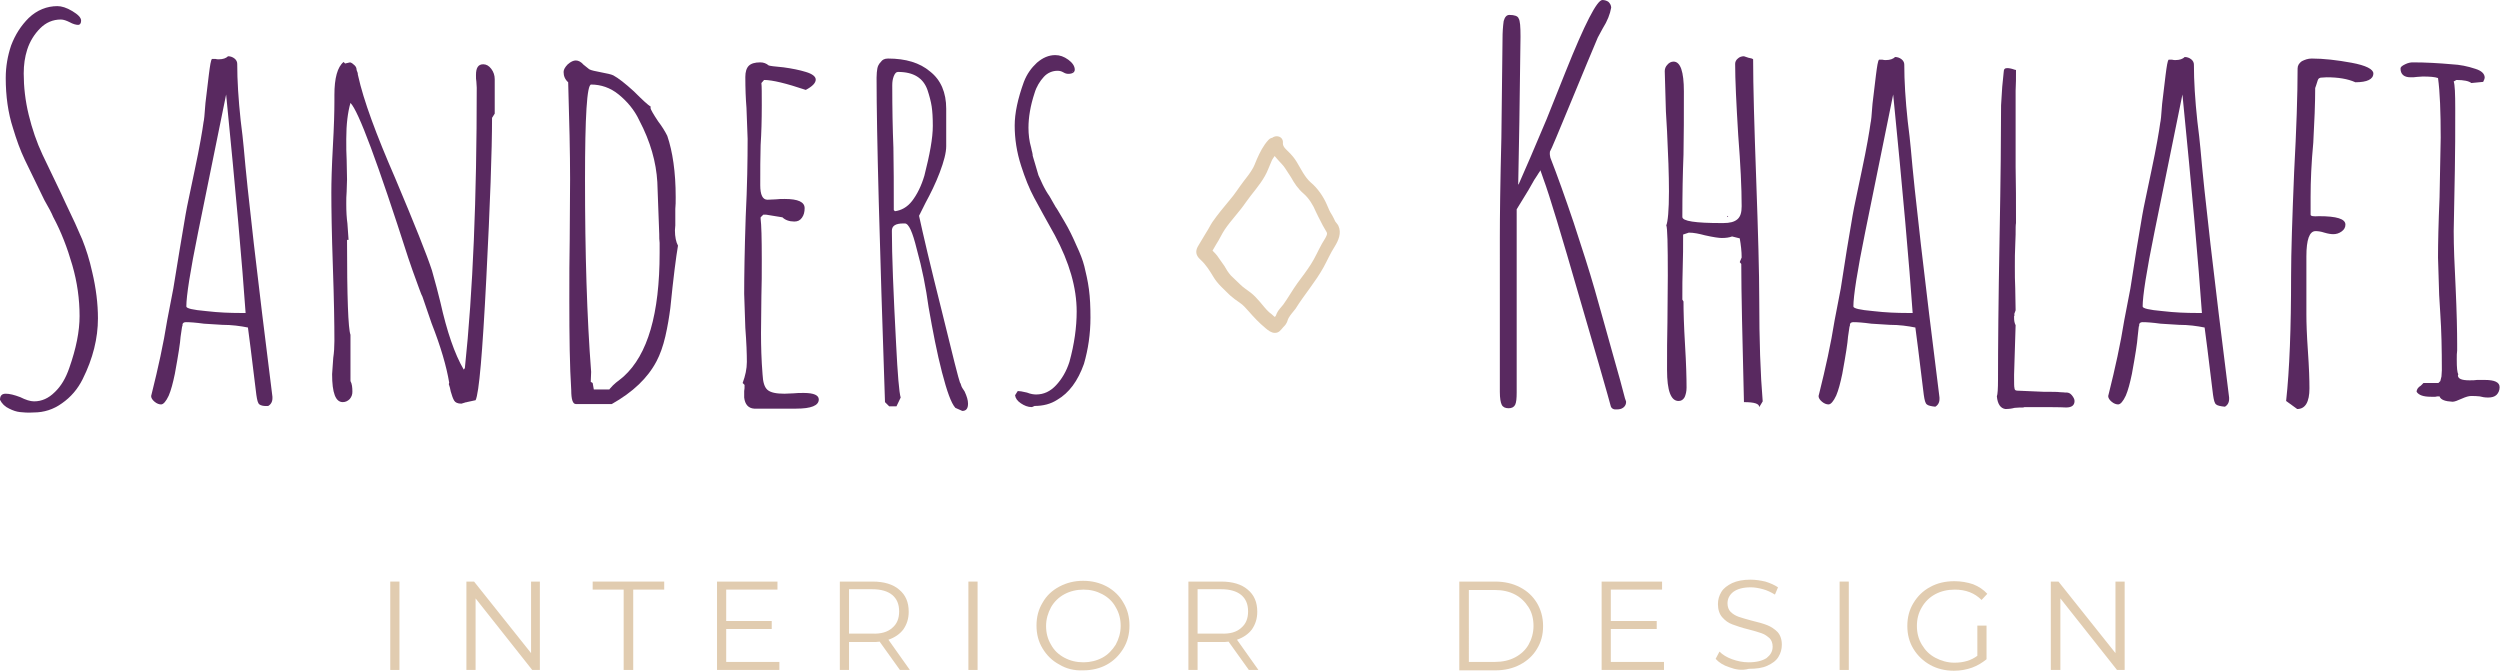
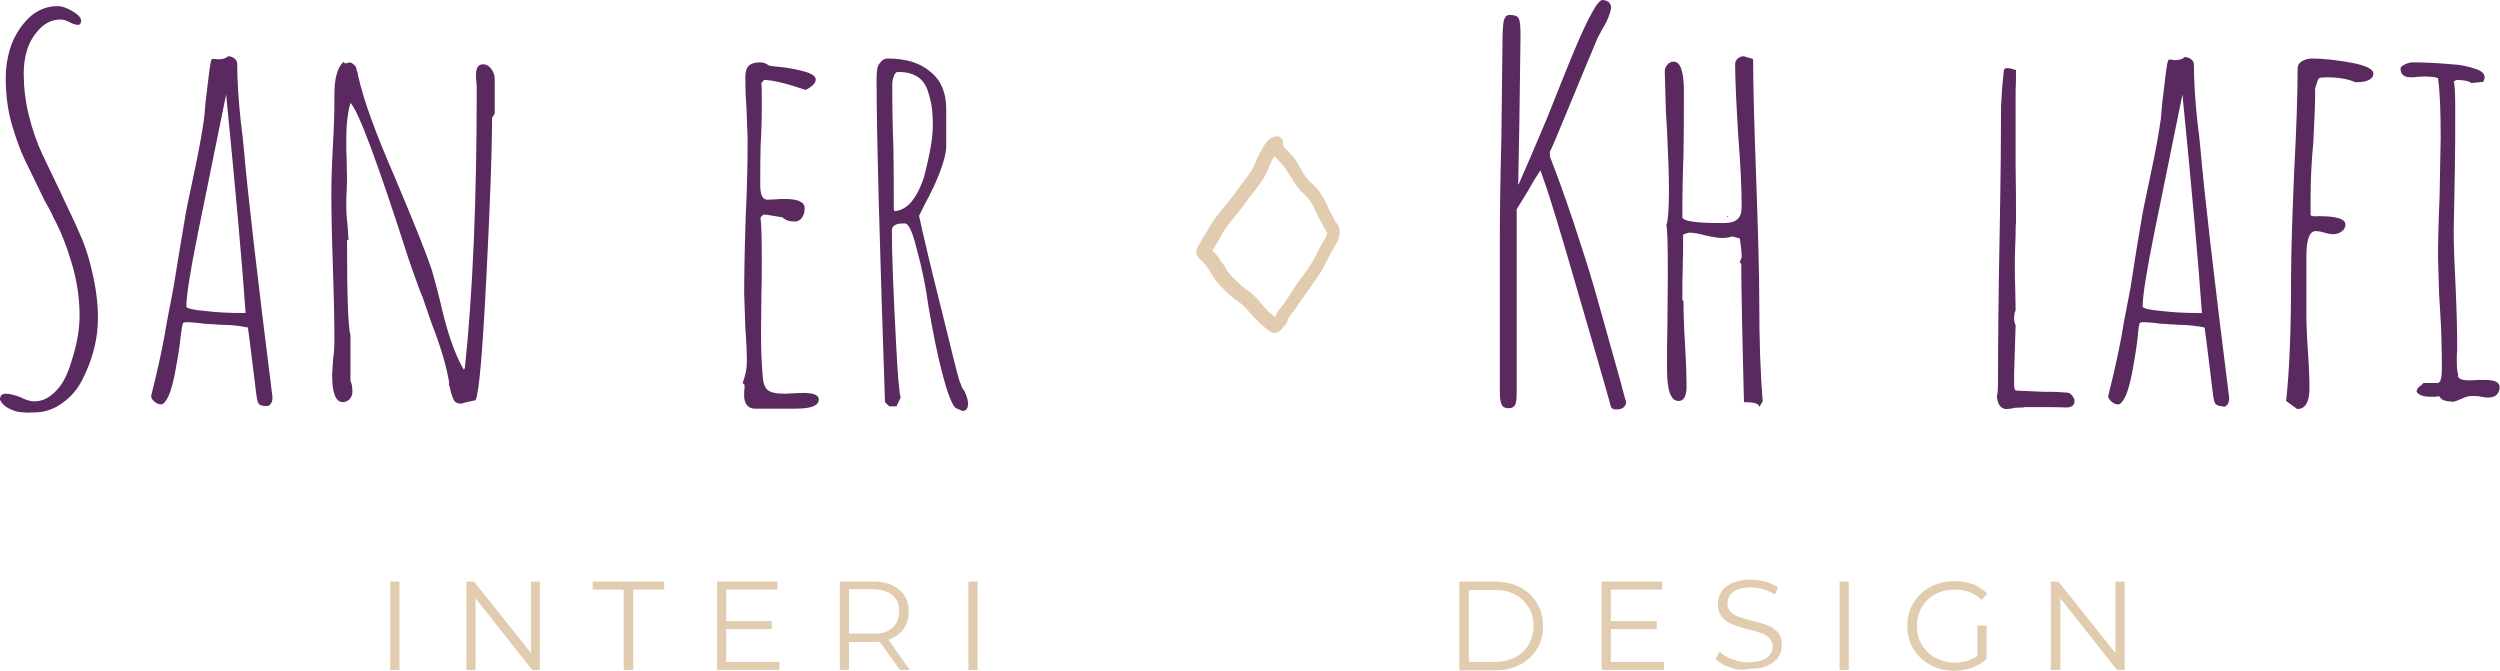
<svg xmlns="http://www.w3.org/2000/svg" version="1.1" id="Ebene_1" x="0px" y="0px" viewBox="0 0 653.4 175.3" style="enable-background:new 0 0 653.4 175.3;" xml:space="preserve">
  <style type="text/css"> .st0{fill:#998C6B;} .st1{fill:#354F55;} .st2{fill:#ECECE0;} .st3{fill:#CD9A1A;} .st4{fill:#DFDFD6;} .st5{fill:#B9B9A3;} .st6{fill:#FFFFFF;} .st7{fill:#E1CCB0;} .st8{fill:#592960;} .st9{opacity:0.1;fill:#E1CCB0;} </style>
  <g>
    <g>
      <path class="st8" d="M5.2,107.7c-0.9-0.1-1.8-0.4-2.8-0.9c-1.1-0.5-1.9-1.3-2.4-2.3c0-1.1,0.5-1.6,1.5-1.6c1,0,2.2,0.3,3.8,0.9 c1.4,0.7,2.6,1.1,3.6,1.1c2,0,3.8-0.8,5.4-2.4c1.7-1.6,2.9-3.7,3.8-6.3c1.8-5.1,2.7-9.6,2.7-13.6c0-4.4-0.6-8.8-1.9-13.3 c-1.3-4.5-2.9-8.7-5-12.6c-0.4-1-1.2-2.5-2.3-4.4c-2.2-4.5-3.9-8-5.1-10.5c-1.2-2.5-2.2-5.3-3.1-8.3c-1.3-4-1.9-8.4-1.9-13.1 c0-3,0.5-5.8,1.4-8.5C4,9,5.5,6.7,7.5,4.7c2.2-2.1,4.8-3.1,7.5-3.1c1.1,0,2.4,0.4,3.9,1.3c1.5,0.9,2.3,1.7,2.3,2.5 c0,0.7-0.3,1.1-0.8,1.1s-1.3-0.2-2.2-0.7c-0.8-0.4-1.6-0.7-2.3-0.7c-2.1,0-3.9,0.8-5.4,2.3C9,8.9,7.8,10.8,7.1,13 c-0.6,1.9-0.9,3.9-0.9,6.2c0,3.5,0.4,7.1,1.3,10.8c0.9,3.7,2.1,7.2,3.6,10.4l4.7,9.8l1.3,2.8c1.9,3.9,3.3,7,4.4,9.6 c1,2.5,1.9,5.3,2.6,8.5c1,4.2,1.5,8.3,1.5,12.1c0,5.2-1.3,10.5-4,15.9c-1.3,2.6-3.1,4.7-5.4,6.3c-2.2,1.6-4.7,2.4-7.4,2.4 C7.3,107.9,6,107.8,5.2,107.7z" />
      <path class="st8" d="M67.8,105.7c-0.4-0.3-0.6-1.1-0.8-2.5c-0.8-6.5-1.3-10.6-1.5-12.2l-0.7-5.4c-2-0.4-4.2-0.7-6.7-0.7l-4.8-0.3 c-2.2-0.3-3.7-0.4-4.7-0.4c-0.5,0-0.9,0.2-0.9,0.7c0,0.3,0,0.4-0.1,0.4L47.2,88c-0.1,1.6-0.6,4.8-1.5,9.7c-0.5,2.4-1,4.3-1.6,5.7 c-0.7,1.5-1.4,2.3-2,2.3c-0.5,0-1.1-0.2-1.7-0.7c-0.6-0.5-0.9-1-0.9-1.5l0.1-0.4l0.1-0.4c1.6-6.4,3-12.7,4-19l1.6-8.3L47,65 l1.5-8.9c0.4-2.4,1.3-6.3,2.4-11.7c1.3-6.1,2-10.3,2.3-12.5c0.1-0.3,0.3-1.9,0.5-5c0.4-3.4,0.7-5.9,0.9-7.5c0.3-2.3,0.5-3.7,0.8-4 h0.9c0.3,0.1,0.6,0.1,0.9,0.1c1.1,0,1.9-0.3,2.4-0.8c0.6,0,1.2,0.2,1.7,0.6c0.5,0.4,0.7,0.9,0.7,1.4c0,4.3,0.3,9.2,0.9,14.8 c0.4,2.9,0.6,5.2,0.8,7.1c1,11.6,3.5,33.3,7.5,65.1v0.4c0,0.9-0.4,1.6-1.1,2C69,106.2,68.2,106,67.8,105.7z M64.2,81.9 c-0.9-12.9-2.6-32-5.1-57.2l-7.3,35.9c-2.1,10.3-3.1,16.8-3.1,19.5c0,0.5,1.7,0.9,5.1,1.2c3.4,0.4,6.4,0.5,9,0.5H64.2z" />
      <path class="st8" d="M118.7,104.7c-0.3-0.5-0.6-1.3-0.9-2.4c-0.1-0.7-0.3-1.3-0.5-1.9l0.1-0.4c-0.7-4.2-2.2-9.4-4.6-15.5l-2.4-7 c-0.2-0.2-1-2.5-2.6-6.9l-1.1-3.2C98.7,42.5,93.7,29,91.6,26.9c-0.7,2.4-1.1,5.6-1.1,9.4c0,2.1,0,3.9,0.1,5.4l0.1,5.2l-0.1,3.2 c-0.1,1-0.1,2.1-0.1,3.2c0,2,0.1,3.7,0.3,5.1l0.3,4.3h-0.4c0,15,0.3,23.2,0.9,24.8v12.1c0.4,0.7,0.5,1.7,0.5,2.8 c0,0.7-0.2,1.3-0.7,1.9c-0.5,0.5-1.1,0.8-1.8,0.8c-1.9,0-2.8-2.4-2.8-7.3l0.3-4.3c0.2-1.3,0.3-2.8,0.3-4.4 c0-4.3-0.1-10.8-0.4-19.4c-0.3-8.6-0.4-15.1-0.4-19.4c0-2.6,0.1-6.6,0.4-12c0.3-5.3,0.4-9.2,0.4-11.8v-1.7c0-4.4,0.8-7.3,2.4-8.6 l0.4,0.4l1.3-0.3c0.4,0.1,0.8,0.4,1.2,0.8c0.4,0.4,0.5,0.8,0.5,1.2l0.3,0.8c0,0.2,0,0.4,0.1,0.7c1.4,6.4,4.7,15.3,9.7,26.8 c5.1,12.1,8.3,20.1,9.6,24.1c0.9,3.1,1.6,5.9,2.2,8.3c1.7,7.6,3.7,13.5,6.1,17.6l0.3-0.4c2.1-19.9,3.1-44.4,3.1-73.3l-0.1-1.6 c-0.1-0.4-0.1-1-0.1-1.7c0-1.9,0.6-2.8,1.9-2.8c0.8,0,1.5,0.4,2.1,1.2c0.6,0.8,0.9,1.7,0.9,2.7v9l-0.7,1.1c0,8.5-0.5,22.5-1.5,42 c-1,19.5-1.9,30-2.8,31.8l-2.3,0.5v0.1l-0.1-0.1l-1.3,0.4C119.6,105.5,119,105.2,118.7,104.7z" />
-       <path class="st8" d="M149.3,102c-0.4-6.2-0.5-14-0.5-23.4c0-5.9,0-11.2,0.1-15.9l0.1-15.9c0-6.8-0.2-15.2-0.5-25.3 c-0.8-0.7-1.2-1.6-1.2-2.7c0-0.6,0.4-1.3,1.1-2c0.8-0.7,1.5-1,2.1-1c0.7,0,1.4,0.4,2,1.1l1.5,1.2c0.5,0.3,1.6,0.5,3.1,0.8 c1.5,0.3,2.6,0.5,3.2,0.8c1.3,0.7,3.1,2.1,5.4,4.2c2.2,2.2,3.6,3.5,4.4,4l-0.1,0.3c0.1,0.5,0.8,1.7,2,3.5c1,1.3,1.8,2.6,2.4,3.8 c1.4,4.1,2.2,9.5,2.2,16c0,1.2,0,2.2-0.1,3.1v3.2v1.1l-0.1,1.3c0,1.7,0.3,3.1,0.8,4c-0.5,2.9-1.2,8.3-2,16.3 c-0.3,2.3-0.7,4.8-1.3,7.4c-0.6,2.6-1.4,4.8-2.3,6.5c-2.3,4.4-6.2,8.1-11.7,11.2h-9.4C149.7,105.6,149.3,104.4,149.3,102z M159.3,101.7c0.6-0.7,1.2-1.3,1.7-1.7l0.9-0.7l1.1-0.9c6.3-5.7,9.4-16.4,9.4-32.3v-2.6c-0.1-0.7-0.1-1.5-0.1-2.3l-0.5-13.6 c-0.3-5.2-1.8-10.6-4.7-16.1c-1.3-2.8-3.2-5-5.4-6.8s-4.7-2.6-7.2-2.6c-1.1,0-1.6,8.3-1.6,24.9c0,19.2,0.5,35.9,1.6,50.2l-0.1,2.6 l0.5,0.3l0.3,1.7H159.3z" />
      <path class="st8" d="M194.5,103.9v-1.7c0.1-0.4,0.1-1,0.1-1.6l-0.5-0.5c0.7-1.9,1.1-3.7,1.1-5.5c0-2.1-0.1-5-0.4-8.9l-0.3-8.9 c0-4.5,0.1-11.2,0.4-20.2c0.4-8,0.5-14.8,0.5-20.3l-0.3-8.1c-0.2-2.4-0.3-5.1-0.3-8.1c0-1.3,0.3-2.3,0.9-2.9 c0.6-0.6,1.6-0.9,3-0.9c0.9,0,1.6,0.3,2.2,0.8c0.2,0.1,1.5,0.3,3.9,0.5c2.2,0.3,4.2,0.7,5.8,1.2c1.7,0.5,2.6,1.2,2.6,2 c0,0.9-0.9,1.8-2.6,2.7c-5.1-1.7-8.7-2.6-10.9-2.6l-0.7,0.8c0.1,0.8,0.1,2.7,0.1,5.8c0,3.9-0.1,7.3-0.3,10.4 c-0.1,3.1-0.1,6.6-0.1,10.5c0,2.5,0.6,3.8,1.9,3.8l2.2-0.1c0.7-0.1,1.5-0.1,2.3-0.1c3.5,0,5.2,0.8,5.2,2.4c0,1-0.2,1.8-0.7,2.5 c-0.5,0.7-1.1,1-2,1c-1.3,0-2.4-0.4-3.1-1.1l-4.3-0.7h-0.7l-0.7,0.7v0.4c0.2,1.5,0.3,5.1,0.3,10.6c0,3.5,0,6.7-0.1,9.6l-0.1,9.6 c0,3.5,0.1,7.1,0.4,10.8c0.1,2.1,0.5,3.4,1.3,4.1c0.8,0.7,2.3,1,4.4,1l2.4-0.1c0.8-0.1,1.7-0.1,2.7-0.1c2.6,0,3.9,0.6,3.9,1.7 c0,1.6-2,2.4-5.9,2.4h-11C195.6,106.7,194.7,105.7,194.5,103.9z" />
      <path class="st8" d="M249.7,106.6c-1.1-1.2-2.2-4.3-3.5-9.3c-1.3-5-2.4-10.7-3.5-17c-0.7-5.1-1.7-10.2-3.1-15.2 c-1.1-4.5-2.1-6.7-3.1-6.7h-0.4c-2,0-3,0.6-3,1.9c0,6.5,0.4,16.3,1.1,29.5c0.4,8.1,0.8,12.8,1.2,14.1l-1.1,2.3h-1.9l-1.1-1.1 c-1.4-41.4-2.2-69.7-2.2-84.8c0-1,0.1-1.8,0.2-2.4c0.1-0.6,0.4-1.2,0.9-1.7c0.4-0.6,1-0.9,1.9-0.9c4.6,0,8.3,1.1,11,3.4 c2.8,2.2,4.2,5.5,4.2,9.7v9.8c0,1.7-0.6,4-1.7,6.9c-1.1,2.9-2.4,5.5-3.7,7.9l-1.7,3.4c1,4.6,2.9,12.8,5.9,24.7 c2.9,11.9,4.5,18.2,4.8,18.9c0.1,0.1,0.2,0.3,0.3,0.7c0.1,0.4,0.4,0.9,0.9,1.6c0.6,1.3,0.9,2.3,0.9,3.2c0,1.3-0.5,1.9-1.5,1.9 L249.7,106.6z M238.4,52.5c1.3-1.7,2.4-3.9,3.2-6.6c1.4-5.5,2.2-9.8,2.2-13c0-2.1-0.1-3.8-0.3-5.1c-0.2-1.3-0.6-2.8-1.1-4.3 c-1.1-3.1-3.6-4.7-7.7-4.7c-0.5,0-0.8,0.4-1.1,1.1c-0.3,0.8-0.4,1.5-0.4,2.4c0,6,0.1,11.4,0.3,16.3c0.1,4.8,0.1,10.3,0.1,16.3 l0.3,0.3C235.5,55,237.1,54.2,238.4,52.5z" />
-       <path class="st8" d="M266.8,105.4c-0.9-0.6-1.4-1.3-1.5-2.1l0.7-1.1c0.4,0,1.2,0.1,2.4,0.4c1,0.4,1.8,0.5,2.4,0.5 c2,0,3.7-0.8,5.2-2.4c1.5-1.6,2.7-3.6,3.5-6.1c1.3-4.7,1.9-9.1,1.9-13.2c0-6.2-1.9-12.8-5.7-19.9c-2.3-4.1-4.1-7.4-5.4-9.8 c-1.3-2.4-2.4-5.2-3.4-8.3c-1.2-3.7-1.7-7.2-1.7-10.6c0-3.2,0.8-7,2.4-11.4c0.8-2.1,2-3.7,3.4-5c1.5-1.3,3.1-2,4.8-2 c1.2,0,2.3,0.4,3.4,1.2c1.1,0.8,1.7,1.7,1.7,2.6c0,0.7-0.6,1.1-1.7,1.1c-0.4,0-0.8-0.1-1.3-0.4s-1-0.4-1.5-0.4 c-1.3,0-2.6,0.5-3.6,1.6s-1.9,2.5-2.4,4.2c-1.1,3.3-1.6,6.4-1.6,9.1c0,1.7,0.2,3.5,0.7,5.2c0.1,0.5,0.2,1,0.3,1.3 c0.1,0.4,0.1,0.6,0.1,0.8l0.8,2.7l0.7,2.4l1.1,2.4c0.3,0.6,0.6,1.2,0.9,1.7c0.3,0.5,0.6,1,0.9,1.4l1.6,2.8 c0.4,0.5,1.1,1.8,2.3,3.8c1.2,2,2.2,4.1,3.2,6.4c0.9,1.9,1.6,3.7,2,5.3c0.4,1.7,0.9,3.7,1.2,6c0.3,2.2,0.4,4.7,0.4,7.4 c0,4.3-0.6,8.3-1.7,12.1c-1.6,4.5-3.9,7.6-7,9.4c-1.7,1.1-3.7,1.6-5.9,1.6l-0.7,0.3C268.6,106.4,267.7,106,266.8,105.4z M280.4,18.8c0-0.1,0-0.1-0.1-0.1v0.1H280.4z" />
      <path class="st8" d="M421,106.2c-0.1-0.5-1.2-4.3-3.2-11.3L413,78.4c-4.9-17-8.1-27.6-9.6-31.6l-0.8-2.3c-0.1,0.2-0.2,0.4-0.5,0.8 c-0.2,0.4-0.6,0.9-1.1,1.7c-1.1,2-2,3.5-2.7,4.6l-1.9,3.1v47.9c0,1.5-0.1,2.6-0.4,3.2c-0.3,0.6-0.9,0.9-1.7,0.9 c-0.9,0-1.5-0.3-1.8-0.9c-0.3-0.6-0.5-1.7-0.5-3.4V61.8c0-5.3,0.1-13.9,0.4-25.8l0.3-25.8c0-1.7,0.1-3.3,0.3-4.7 c0.3-1.1,0.8-1.6,1.5-1.6c1.3,0,2.2,0.3,2.4,0.9c0.4,0.6,0.5,2.2,0.5,4.8l-0.3,22.3l-0.3,16.3h0.1c1.7-3.8,4.1-9.4,7.3-17l5-12.5 c5-12.5,8.2-18.7,9.6-18.7c0.6,0,1.2,0.2,1.6,0.5c0.4,0.4,0.7,0.9,0.7,1.5c-0.3,1.7-1,3.5-2.2,5.4l-1.3,2.4 c-1.5,3.6-3.8,9-6.7,16.1c-3.6,8.7-5.5,13.3-5.8,13.7c-0.1,0.6,0,1.2,0.1,1.6c1.8,4.6,3.8,10.2,6.1,17c2.2,6.7,4.1,12.6,5.5,17.5 c1.5,5.4,3.1,10.9,4.6,16.4c1.6,5.6,2.7,9.6,3.3,12c0.2,0.5,0.3,0.9,0.3,0.9c0,0.6-0.2,1.1-0.7,1.5c-0.5,0.4-1.1,0.5-1.7,0.5 C421.8,107.1,421.2,106.8,421,106.2z" />
      <path class="st8" d="M455.8,105.1c-0.4-16.6-0.7-28.6-0.7-36.1l-0.4-0.5l0.5-1.2c0-1.6-0.2-3.3-0.5-5l-2-0.5 c-0.8,0.3-1.7,0.4-2.7,0.4c-0.7,0-2.2-0.2-4.4-0.7c-1.5-0.4-2.9-0.7-4.2-0.7l-1.5,0.5c0,3.1,0,6-0.1,8.5c-0.1,2.5-0.1,5.3-0.1,8.5 l0.3,0.5c0,2.5,0.1,6.3,0.4,11.3c0.3,4.9,0.4,8.7,0.4,11.2c0,1-0.2,1.8-0.5,2.5c-0.4,0.7-0.9,1-1.6,1c-2,0-3-2.7-3-8.1 c0-4.6,0-8.7,0.1-12.4l0.1-12.2c0-8.2-0.1-12.6-0.4-13.2c0.4-0.9,0.7-3.9,0.7-8.9c0-4.3-0.2-9.6-0.5-15.7l-0.3-5.2l-0.3-10.5 c0-0.6,0.2-1.2,0.7-1.7c0.4-0.5,1-0.8,1.6-0.8c1.8,0,2.7,2.6,2.7,7.8c0,6.1,0,11.6-0.1,16.5c-0.2,4.9-0.3,10.4-0.3,16.3 c0,1.1,3.4,1.6,10.2,1.6h0.5c1.7,0,2.9-0.3,3.7-1c0.8-0.7,1.1-1.8,1.1-3.4c0-4.8-0.3-10.9-0.9-18.6c-0.5-8.3-0.8-14.4-0.8-18.6 c0-0.5,0.2-1,0.7-1.4c0.4-0.4,1-0.6,1.6-0.6l1.2,0.4c0.6,0.1,1,0.2,1.2,0.4c0,7,0.3,17.4,0.8,31.3c0.5,14,0.8,24.5,0.8,31.5 c0,10.6,0.3,19.5,0.9,26.6l-0.9,1.5C459.8,105.5,458.5,105.1,455.8,105.1z M451.4,56.4l0.3,0.3h-0.3V56.4z" />
-       <path class="st8" d="M503.6,105.7c-0.4-0.3-0.6-1.1-0.8-2.5c-0.8-6.5-1.3-10.6-1.5-12.2l-0.7-5.4c-2-0.4-4.2-0.7-6.7-0.7l-4.8-0.3 c-2.2-0.3-3.7-0.4-4.7-0.4c-0.5,0-0.9,0.2-0.9,0.7c0,0.3,0,0.4-0.1,0.4L483,88c-0.1,1.6-0.6,4.8-1.5,9.7c-0.5,2.4-1,4.3-1.6,5.7 c-0.7,1.5-1.4,2.3-2,2.3c-0.5,0-1.1-0.2-1.7-0.7c-0.6-0.5-0.9-1-0.9-1.5l0.1-0.4l0.1-0.4c1.6-6.4,3-12.7,4-19l1.6-8.3l1.6-10.2 l1.5-8.9c0.4-2.4,1.3-6.3,2.4-11.7c1.3-6.1,2-10.3,2.3-12.5c0.1-0.3,0.3-1.9,0.5-5c0.4-3.4,0.7-5.9,0.9-7.5c0.3-2.3,0.5-3.7,0.8-4 h0.9c0.3,0.1,0.6,0.1,0.9,0.1c1.1,0,1.9-0.3,2.4-0.8c0.6,0,1.2,0.2,1.7,0.6c0.5,0.4,0.7,0.9,0.7,1.4c0,4.3,0.3,9.2,0.9,14.8 c0.4,2.9,0.6,5.2,0.8,7.1c1,11.6,3.5,33.3,7.5,65.1v0.4c0,0.9-0.4,1.6-1.1,2C504.8,106.2,503.9,106,503.6,105.7z M499.9,81.9 c-0.9-12.9-2.6-32-5.1-57.2l-7.3,35.9c-2.1,10.3-3.1,16.8-3.1,19.5c0,0.5,1.7,0.9,5.1,1.2c3.4,0.4,6.4,0.5,9,0.5H499.9z" />
      <path class="st8" d="M521.9,103.6c0.2-0.5,0.3-2,0.3-4.4c0-8.3,0.1-20.5,0.4-36.7c0.3-16.1,0.4-27.8,0.4-35l0.3-4.8l0.4-4 c0-0.6,0.3-0.9,0.9-0.9c0.4,0,1.1,0.1,1.9,0.4l0.4,0.1c0,2,0,3.8-0.1,5.4v5.2v14.7c0.1,4.3,0.1,9.2,0.1,14.7 c-0.1,0.5-0.1,1.4-0.1,3l-0.1,2.8c-0.1,1.8-0.1,3.6-0.1,5.5c0,2.1,0,3.9,0.1,5.7l0.1,5.8l-0.4,1.1l0.1-0.1c0,0.3,0,0.5-0.1,0.5 v0.5c0,0.7,0.1,1.3,0.4,1.9l-0.4,12.9v0.8c0,1.5,0,2.4,0.1,2.7c0,0.4,0.2,0.7,0.7,0.7l7,0.3c2.1,0,3.5,0,4.2,0.1 c0.8,0,1.2,0.1,1.4,0.1h0.4c0.4,0,0.9,0.2,1.3,0.7c0.4,0.5,0.7,1,0.7,1.5c0,1.1-0.7,1.7-2.2,1.7c-1.5-0.1-5.2-0.1-11.2-0.1 l0.3,0.1c-0.9,0-1.7,0-2.6,0.1c-0.7,0.2-1.5,0.3-2.4,0.3C522.9,106.7,522.1,105.7,521.9,103.6z" />
      <path class="st8" d="M579.2,105.7c-0.4-0.3-0.6-1.1-0.8-2.5c-0.8-6.5-1.3-10.6-1.5-12.2l-0.7-5.4c-2-0.4-4.2-0.7-6.7-0.7l-4.8-0.3 c-2.2-0.3-3.7-0.4-4.7-0.4c-0.5,0-0.9,0.2-0.9,0.7c0,0.3,0,0.4-0.1,0.4l-0.3,2.7c-0.1,1.6-0.6,4.8-1.5,9.7c-0.5,2.4-1,4.3-1.6,5.7 c-0.7,1.5-1.4,2.3-2,2.3c-0.5,0-1.1-0.2-1.7-0.7c-0.6-0.5-0.9-1-0.9-1.5l0.1-0.4l0.1-0.4c1.6-6.4,3-12.7,4-19l1.6-8.3l1.6-10.2 l1.5-8.9c0.4-2.4,1.3-6.3,2.4-11.7c1.3-6.1,2-10.3,2.3-12.5c0.1-0.3,0.3-1.9,0.5-5c0.4-3.4,0.7-5.9,0.9-7.5c0.3-2.3,0.5-3.7,0.8-4 h0.9c0.3,0.1,0.6,0.1,0.9,0.1c1.1,0,1.9-0.3,2.4-0.8c0.6,0,1.2,0.2,1.7,0.6c0.5,0.4,0.7,0.9,0.7,1.4c0,4.3,0.3,9.2,0.9,14.8 c0.4,2.9,0.6,5.2,0.8,7.1c1,11.6,3.5,33.3,7.5,65.1v0.4c0,0.9-0.4,1.6-1.1,2C580.4,106.2,579.5,106,579.2,105.7z M575.5,81.9 c-0.9-12.9-2.6-32-5.1-57.2l-7.3,35.9c-2.1,10.3-3.1,16.8-3.1,19.5c0,0.5,1.7,0.9,5.1,1.2c3.4,0.4,6.4,0.5,9,0.5H575.5z" />
      <path class="st8" d="M597.5,104.8c0.9-8.2,1.3-19.1,1.3-32.7c0-6,0.3-15.1,0.8-27.2c0.6-11.2,0.9-20.2,0.9-27 c0-0.8,0.4-1.4,1.1-1.9c0.8-0.4,1.6-0.7,2.6-0.7c3.1,0,6.6,0.4,10.4,1.1c3.8,0.7,5.7,1.7,5.7,2.8c0,1.5-1.6,2.3-4.7,2.3 c-2-0.9-4.5-1.3-7.5-1.3l-1.6,0.1c-0.3,0.1-0.5,0.2-0.6,0.4c-0.1,0.2-0.2,0.4-0.3,0.8c-0.2,0.7-0.4,1.2-0.5,1.5 c0,4-0.2,8.8-0.5,14.3c-0.5,5.3-0.7,10-0.7,14.1v4.7c0,0.4,0.7,0.5,2.2,0.4c4.6,0,6.9,0.7,6.9,2.2c0,0.7-0.3,1.3-1,1.8 c-0.7,0.5-1.4,0.7-2.2,0.7c-0.5,0-1.3-0.1-2.3-0.4c-0.9-0.3-1.7-0.4-2.3-0.4c-1.6,0-2.4,2.2-2.4,6.6v15.2c0,2.2,0.1,5.3,0.4,9.6 c0.3,4.3,0.4,7.5,0.4,9.7c0,3.6-1.1,5.4-3.2,5.4L597.5,104.8z M637.6,103.6c-0.5,0-0.8,0-1.1,0.1h-1.1c-2,0-3.2-0.4-3.8-1.3 c0-0.6,0.4-1.2,1.1-1.6l0.7-0.7h3.9l0.5-0.5l0.3-1.2l0.1-1.6c0-5.5-0.1-10.4-0.4-14.7l-0.3-5l-0.3-9.8c0-3.5,0.1-8.7,0.4-15.7 l0.3-15.6c0-6.8-0.2-12-0.7-15.6c-0.8-0.3-2.2-0.4-4-0.4l-1.5,0.1c-0.5,0.1-1.1,0.1-1.7,0.1c-1.7,0-2.6-0.8-2.6-2.3 c0-0.4,0.4-0.7,1.2-1.1c0.8-0.4,1.5-0.5,2-0.5c3.4,0,6.8,0.2,10.2,0.5c2.1,0.1,4.1,0.5,6.2,1.2c1.6,0.5,2.4,1.3,2.4,2.3 c0,0.2-0.1,0.5-0.4,1.1l-3.1,0.3c-0.6-0.5-1.9-0.8-3.9-0.8l-0.7,0.4c0.3,0.8,0.4,3.2,0.4,7.1c0,5.9,0,11.3-0.1,16l-0.3,16 c0,4,0.2,8.9,0.5,14.7c0.3,6.5,0.4,11.5,0.4,14.8v1.7c-0.1,0.6-0.1,1.4-0.1,2.4c0,2.1,0.1,3.3,0.4,3.8l-0.1,0.3c0,0.9,1,1.3,3,1.3 c0.8,0,1.5,0,2-0.1h2c2.6,0,3.9,0.6,3.9,1.9c0,0.8-0.3,1.5-0.8,2c-0.5,0.5-1.3,0.7-2.2,0.7c-0.8,0-1.5-0.1-2.2-0.3 c-0.7-0.1-1.5-0.1-2.3-0.1c-0.5,0-1.3,0.2-2.4,0.7c-1.1,0.5-1.9,0.8-2.4,0.8C639.1,104.9,637.9,104.5,637.6,103.6z" />
    </g>
    <g>
      <g>
        <path class="st7" d="M102,152h2.4v23.1H102V152z" />
        <path class="st7" d="M141.1,152v23.1h-2l-14.8-18.7v18.7h-2.4V152h2l14.9,18.7V152H141.1z" />
        <path class="st7" d="M163,154.1h-8.1V152h18.7v2.1h-8.1v21H163V154.1z" />
        <path class="st7" d="M203.7,173v2.1h-16.3V152h15.8v2.1h-13.4v8.2h11.9v2.1h-11.9v8.6H203.7z" />
        <path class="st7" d="M235.2,175.1l-5.3-7.4c-0.6,0.1-1.2,0.1-1.8,0.1h-6.2v7.3h-2.4V152h8.6c2.9,0,5.3,0.7,6.9,2.1 c1.7,1.4,2.5,3.3,2.5,5.8c0,1.8-0.5,3.3-1.4,4.6c-0.9,1.2-2.2,2.1-3.9,2.7l5.6,7.9H235.2z M233.2,164.1c1.2-1,1.8-2.4,1.8-4.3 c0-1.9-0.6-3.3-1.8-4.3s-3-1.5-5.2-1.5h-6.1v11.6h6.1C230.2,165.7,232,165.2,233.2,164.1z" />
        <path class="st7" d="M253.1,152h2.4v23.1h-2.4V152z" />
-         <path class="st7" d="M276.9,173.7c-1.9-1-3.3-2.4-4.4-4.2s-1.6-3.8-1.6-6s0.5-4.2,1.6-6c1-1.8,2.5-3.2,4.4-4.2 c1.9-1,3.9-1.5,6.2-1.5c2.3,0,4.3,0.5,6.2,1.5c1.8,1,3.3,2.4,4.3,4.2c1.1,1.8,1.6,3.8,1.6,6s-0.5,4.2-1.6,6 c-1.1,1.8-2.5,3.2-4.3,4.2c-1.8,1-3.9,1.5-6.2,1.5C280.8,175.3,278.7,174.8,276.9,173.7z M288.1,171.9c1.5-0.8,2.6-2,3.5-3.4 c0.8-1.5,1.3-3.1,1.3-4.9s-0.4-3.4-1.3-4.9c-0.8-1.5-2-2.6-3.5-3.4c-1.5-0.8-3.1-1.2-4.9-1.2c-1.8,0-3.5,0.4-5,1.2 c-1.5,0.8-2.7,2-3.5,3.4c-0.8,1.5-1.3,3.1-1.3,4.9s0.4,3.4,1.3,4.9c0.8,1.5,2,2.6,3.5,3.4s3.1,1.2,5,1.2 C284.9,173.1,286.6,172.7,288.1,171.9z" />
-         <path class="st7" d="M326.4,175.1l-5.3-7.4c-0.6,0.1-1.2,0.1-1.8,0.1H313v7.3h-2.4V152h8.6c2.9,0,5.3,0.7,6.9,2.1 c1.7,1.4,2.5,3.3,2.5,5.8c0,1.8-0.5,3.3-1.4,4.6c-0.9,1.2-2.2,2.1-3.9,2.7l5.6,7.9H326.4z M324.4,164.1c1.2-1,1.8-2.4,1.8-4.3 c0-1.9-0.6-3.3-1.8-4.3s-3-1.5-5.2-1.5H313v11.6h6.1C321.5,165.7,323.2,165.2,324.4,164.1z" />
        <path class="st7" d="M381.4,152h9.4c2.4,0,4.6,0.5,6.5,1.5c1.9,1,3.3,2.3,4.4,4.1c1,1.7,1.6,3.7,1.6,6s-0.5,4.2-1.6,6 c-1,1.7-2.5,3.1-4.4,4.1c-1.9,1-4,1.5-6.5,1.5h-9.4V152z M390.7,173c2,0,3.8-0.4,5.3-1.2c1.5-0.8,2.7-1.9,3.5-3.3 s1.3-3.1,1.3-4.9c0-1.8-0.4-3.5-1.3-4.9s-2-2.5-3.5-3.3c-1.5-0.8-3.3-1.2-5.3-1.2h-6.8V173H390.7z" />
        <path class="st7" d="M434.9,173v2.1h-16.3V152h15.8v2.1H421v8.2H433v2.1H421v8.6H434.9z" />
        <path class="st7" d="M452,174.4c-1.6-0.5-2.8-1.3-3.6-2.2l1-1.9c0.8,0.8,1.9,1.5,3.3,2s2.8,0.8,4.3,0.8c2.1,0,3.6-0.4,4.7-1.1 c1-0.8,1.6-1.7,1.6-3c0-0.9-0.3-1.7-0.8-2.2c-0.6-0.5-1.2-1-2.1-1.3c-0.8-0.3-1.9-0.6-3.4-1c-1.7-0.4-3.1-0.9-4.2-1.3 s-1.9-1-2.7-1.9c-0.7-0.8-1.1-2-1.1-3.4c0-1.2,0.3-2.2,0.9-3.2c0.6-1,1.6-1.7,2.8-2.3c1.3-0.6,2.9-0.9,4.8-0.9 c1.3,0,2.6,0.2,3.9,0.5c1.3,0.4,2.4,0.9,3.3,1.5l-0.8,1.9c-1-0.6-2-1.1-3.1-1.4c-1.1-0.3-2.2-0.5-3.2-0.5c-2,0-3.5,0.4-4.6,1.2 c-1,0.8-1.5,1.8-1.5,3c0,0.9,0.3,1.7,0.8,2.2c0.6,0.6,1.3,1,2.1,1.3c0.8,0.3,2,0.6,3.4,1c1.7,0.4,3.1,0.8,4.1,1.2 c1,0.4,1.9,1,2.7,1.8c0.7,0.8,1.1,1.9,1.1,3.3c0,1.2-0.3,2.2-0.9,3.2s-1.6,1.7-2.9,2.3c-1.3,0.6-2.9,0.8-4.8,0.8 C455.2,175.3,453.6,175,452,174.4z" />
        <path class="st7" d="M480.8,152h2.4v23.1h-2.4V152z" />
        <path class="st7" d="M516.9,163.5h2.3v8.8c-1.1,0.9-2.4,1.7-3.8,2.2s-3,0.8-4.7,0.8c-2.3,0-4.4-0.5-6.2-1.5 c-1.8-1-3.3-2.4-4.4-4.2c-1.1-1.8-1.6-3.8-1.6-6s0.5-4.2,1.6-6c1.1-1.8,2.5-3.2,4.4-4.2c1.8-1,3.9-1.5,6.3-1.5 c1.8,0,3.4,0.3,4.9,0.8c1.5,0.6,2.7,1.4,3.7,2.5l-1.5,1.6c-1.8-1.8-4.1-2.7-7-2.7c-1.9,0-3.6,0.4-5.1,1.2c-1.5,0.8-2.7,2-3.5,3.4 c-0.9,1.5-1.3,3.1-1.3,4.9s0.4,3.4,1.3,4.9c0.9,1.5,2,2.6,3.5,3.4c1.5,0.8,3.2,1.3,5,1.3c2.4,0,4.4-0.6,6-1.8V163.5z" />
        <path class="st7" d="M555.3,152v23.1h-2l-14.8-18.7v18.7H536V152h2l14.9,18.7V152H555.3z" />
      </g>
    </g>
    <g>
      <g>
        <path class="st7" d="M331.9,37.4c0,1.9,1,3.2,2.3,4.6c0.6,0.7,1.2,1.2,1.7,2c0.5,0.8,1,1.5,1.5,2.3c0.9,1.6,1.8,3,3.3,4.3 c1.4,1.2,2.5,3,3.2,4.7c0.4,0.8,0.8,1.7,1.2,2.4c0.4,0.8,0.8,1.6,1.3,2.4c0.4,0.7,0.6,0.8,0.3,1.5c-0.3,0.7-0.8,1.4-1.2,2.1 c-1,1.8-1.8,3.7-2.9,5.4c-1.1,1.7-2.3,3.3-3.5,4.9c-1.3,1.8-2.4,3.8-3.7,5.6c-0.6,0.8-1.3,1.4-1.7,2.3c-0.2,0.5-0.2,0.7-0.6,1 c-0.3,0.3-0.5,0.6-0.8,0.9c0.4-0.2,0.9-0.4,1.3-0.5c0.3,0-0.4-0.5-0.6-0.6c-0.4-0.4-0.9-0.8-1.3-1.1c-0.9-0.8-1.6-1.8-2.4-2.7 c-0.7-0.8-1.5-1.7-2.4-2.4c-0.9-0.7-1.9-1.3-2.7-2.1c-0.8-0.8-1.7-1.6-2.5-2.4c-0.7-0.8-1.2-1.6-1.7-2.5 c-0.6-0.9-1.3-1.8-1.9-2.7c-0.3-0.4-0.7-0.8-1.1-1.2c-0.1-0.1-0.3-0.3-0.4-0.4c-0.3-0.2-0.4-0.6-0.1,0.1c0,0.3,0,0.7,0,1 c0,0.1,0.2-0.4,0.3-0.6c0.4-0.6,0.7-1.3,1.1-1.9c0.8-1.2,1.4-2.6,2.2-3.8c1.7-2.5,3.8-4.6,5.5-7.1c1.6-2.3,3.6-4.4,5-6.9 c0.7-1.2,1.1-2.5,1.7-3.8c0.2-0.6,0.6-1,0.9-1.5c0.3-0.5,0.5-1.1,0.9-1.5c1.6-1.8-1-4.4-2.6-2.6c-1.3,1.4-2.2,3.2-3,5 c-0.4,0.9-0.7,1.9-1.3,2.8c-0.6,1-1.4,2-2.1,2.9c-1.3,1.7-2.4,3.5-3.8,5.1c-1.5,1.8-3,3.6-4.4,5.6c-0.6,0.9-1,1.8-1.6,2.7 c-0.6,1-1.2,2-1.8,3c-0.3,0.5-0.7,1.1-0.8,1.7c-0.2,1.1,0.4,1.9,1.2,2.6c1.3,1.2,2.3,2.8,3.2,4.3c1.1,1.9,2.9,3.4,4.4,4.9 c0.8,0.7,1.6,1.3,2.5,1.9c0.9,0.6,1.6,1.4,2.3,2.2c1.4,1.6,2.8,3.1,4.5,4.5c0.7,0.6,1.5,1.2,2.4,1.2c1.1,0,1.5-0.7,2.2-1.5 c0.3-0.3,0.6-0.6,0.8-1c0.3-0.4,0.3-0.9,0.6-1.4c0.5-0.9,1.2-1.6,1.8-2.4c2.3-3.7,5.2-7,7.3-10.8c1-1.8,1.8-3.7,2.9-5.4 c1-1.6,1.9-3.6,1-5.5c-0.2-0.4-0.5-0.7-0.8-1.1c-0.3-0.6-0.5-1.1-0.8-1.6c-0.6-0.9-1-1.8-1.4-2.8c-0.9-2.1-2.4-4.3-4.2-5.8 c-1.6-1.4-2.6-3.6-3.7-5.4c-0.6-1-1.3-1.8-2.1-2.6c-0.6-0.6-1.5-1.3-1.5-2.2C335.6,35,331.9,35,331.9,37.4L331.9,37.4z" />
      </g>
    </g>
  </g>
</svg>